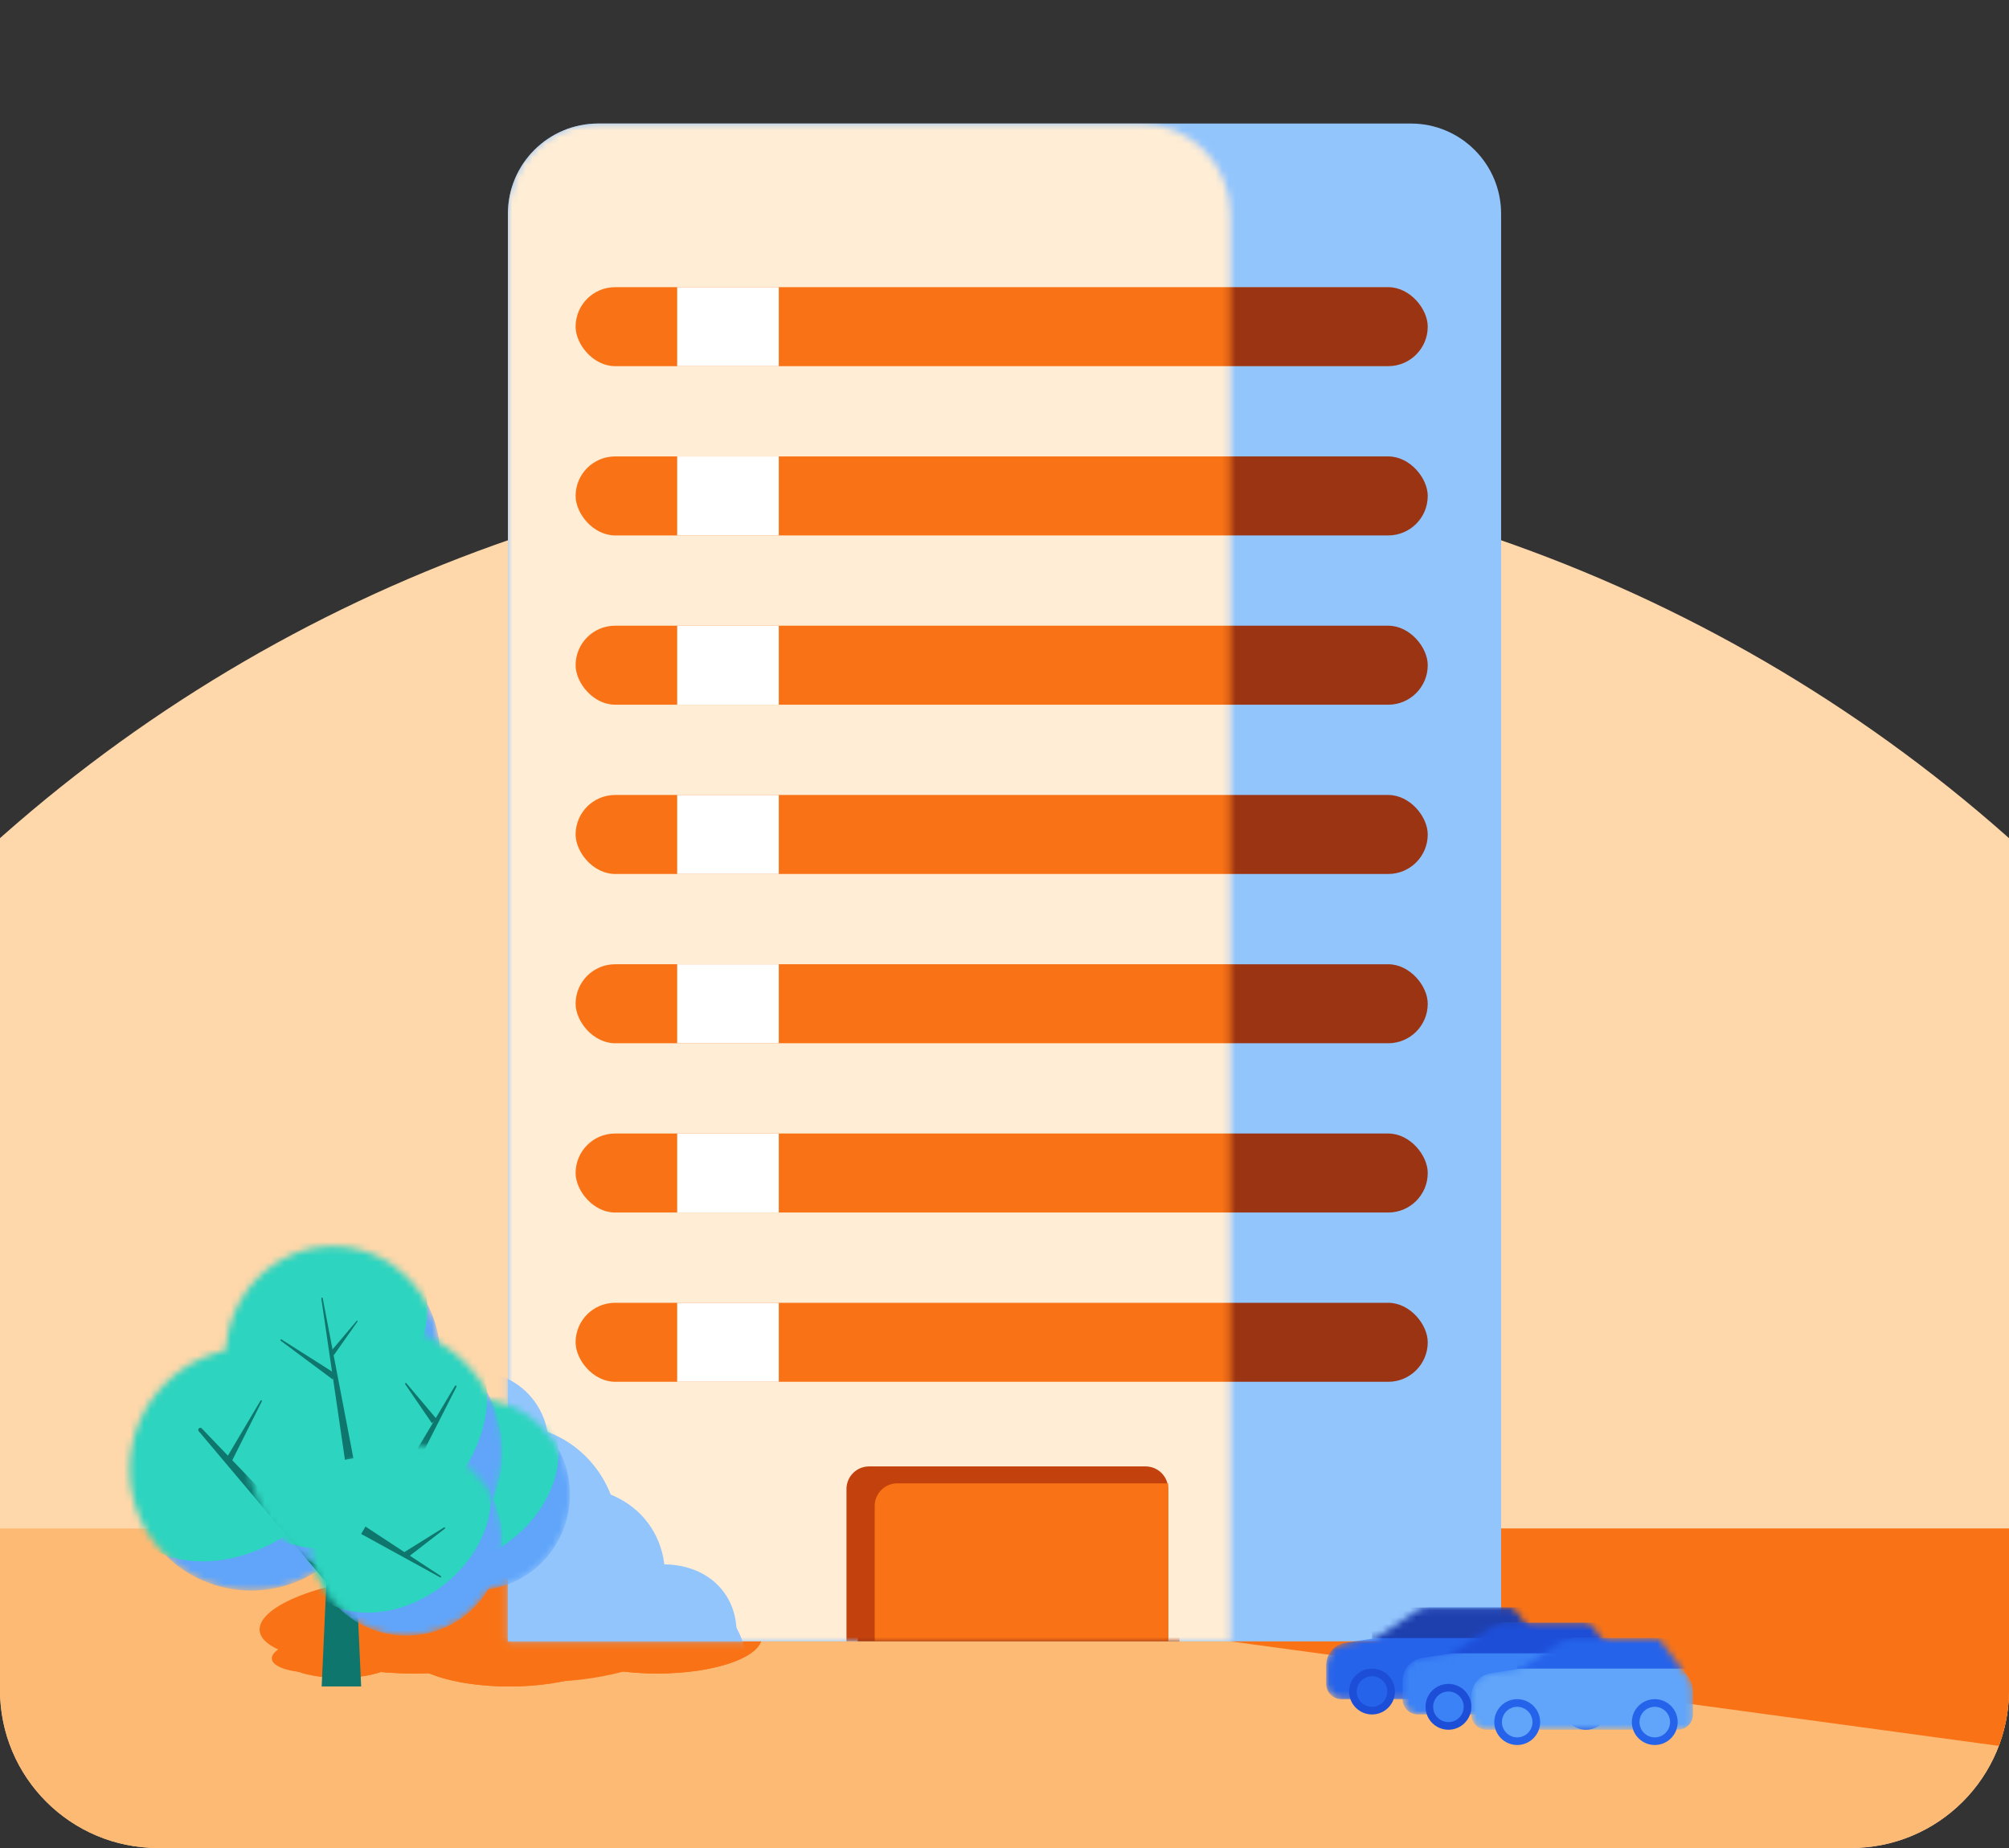
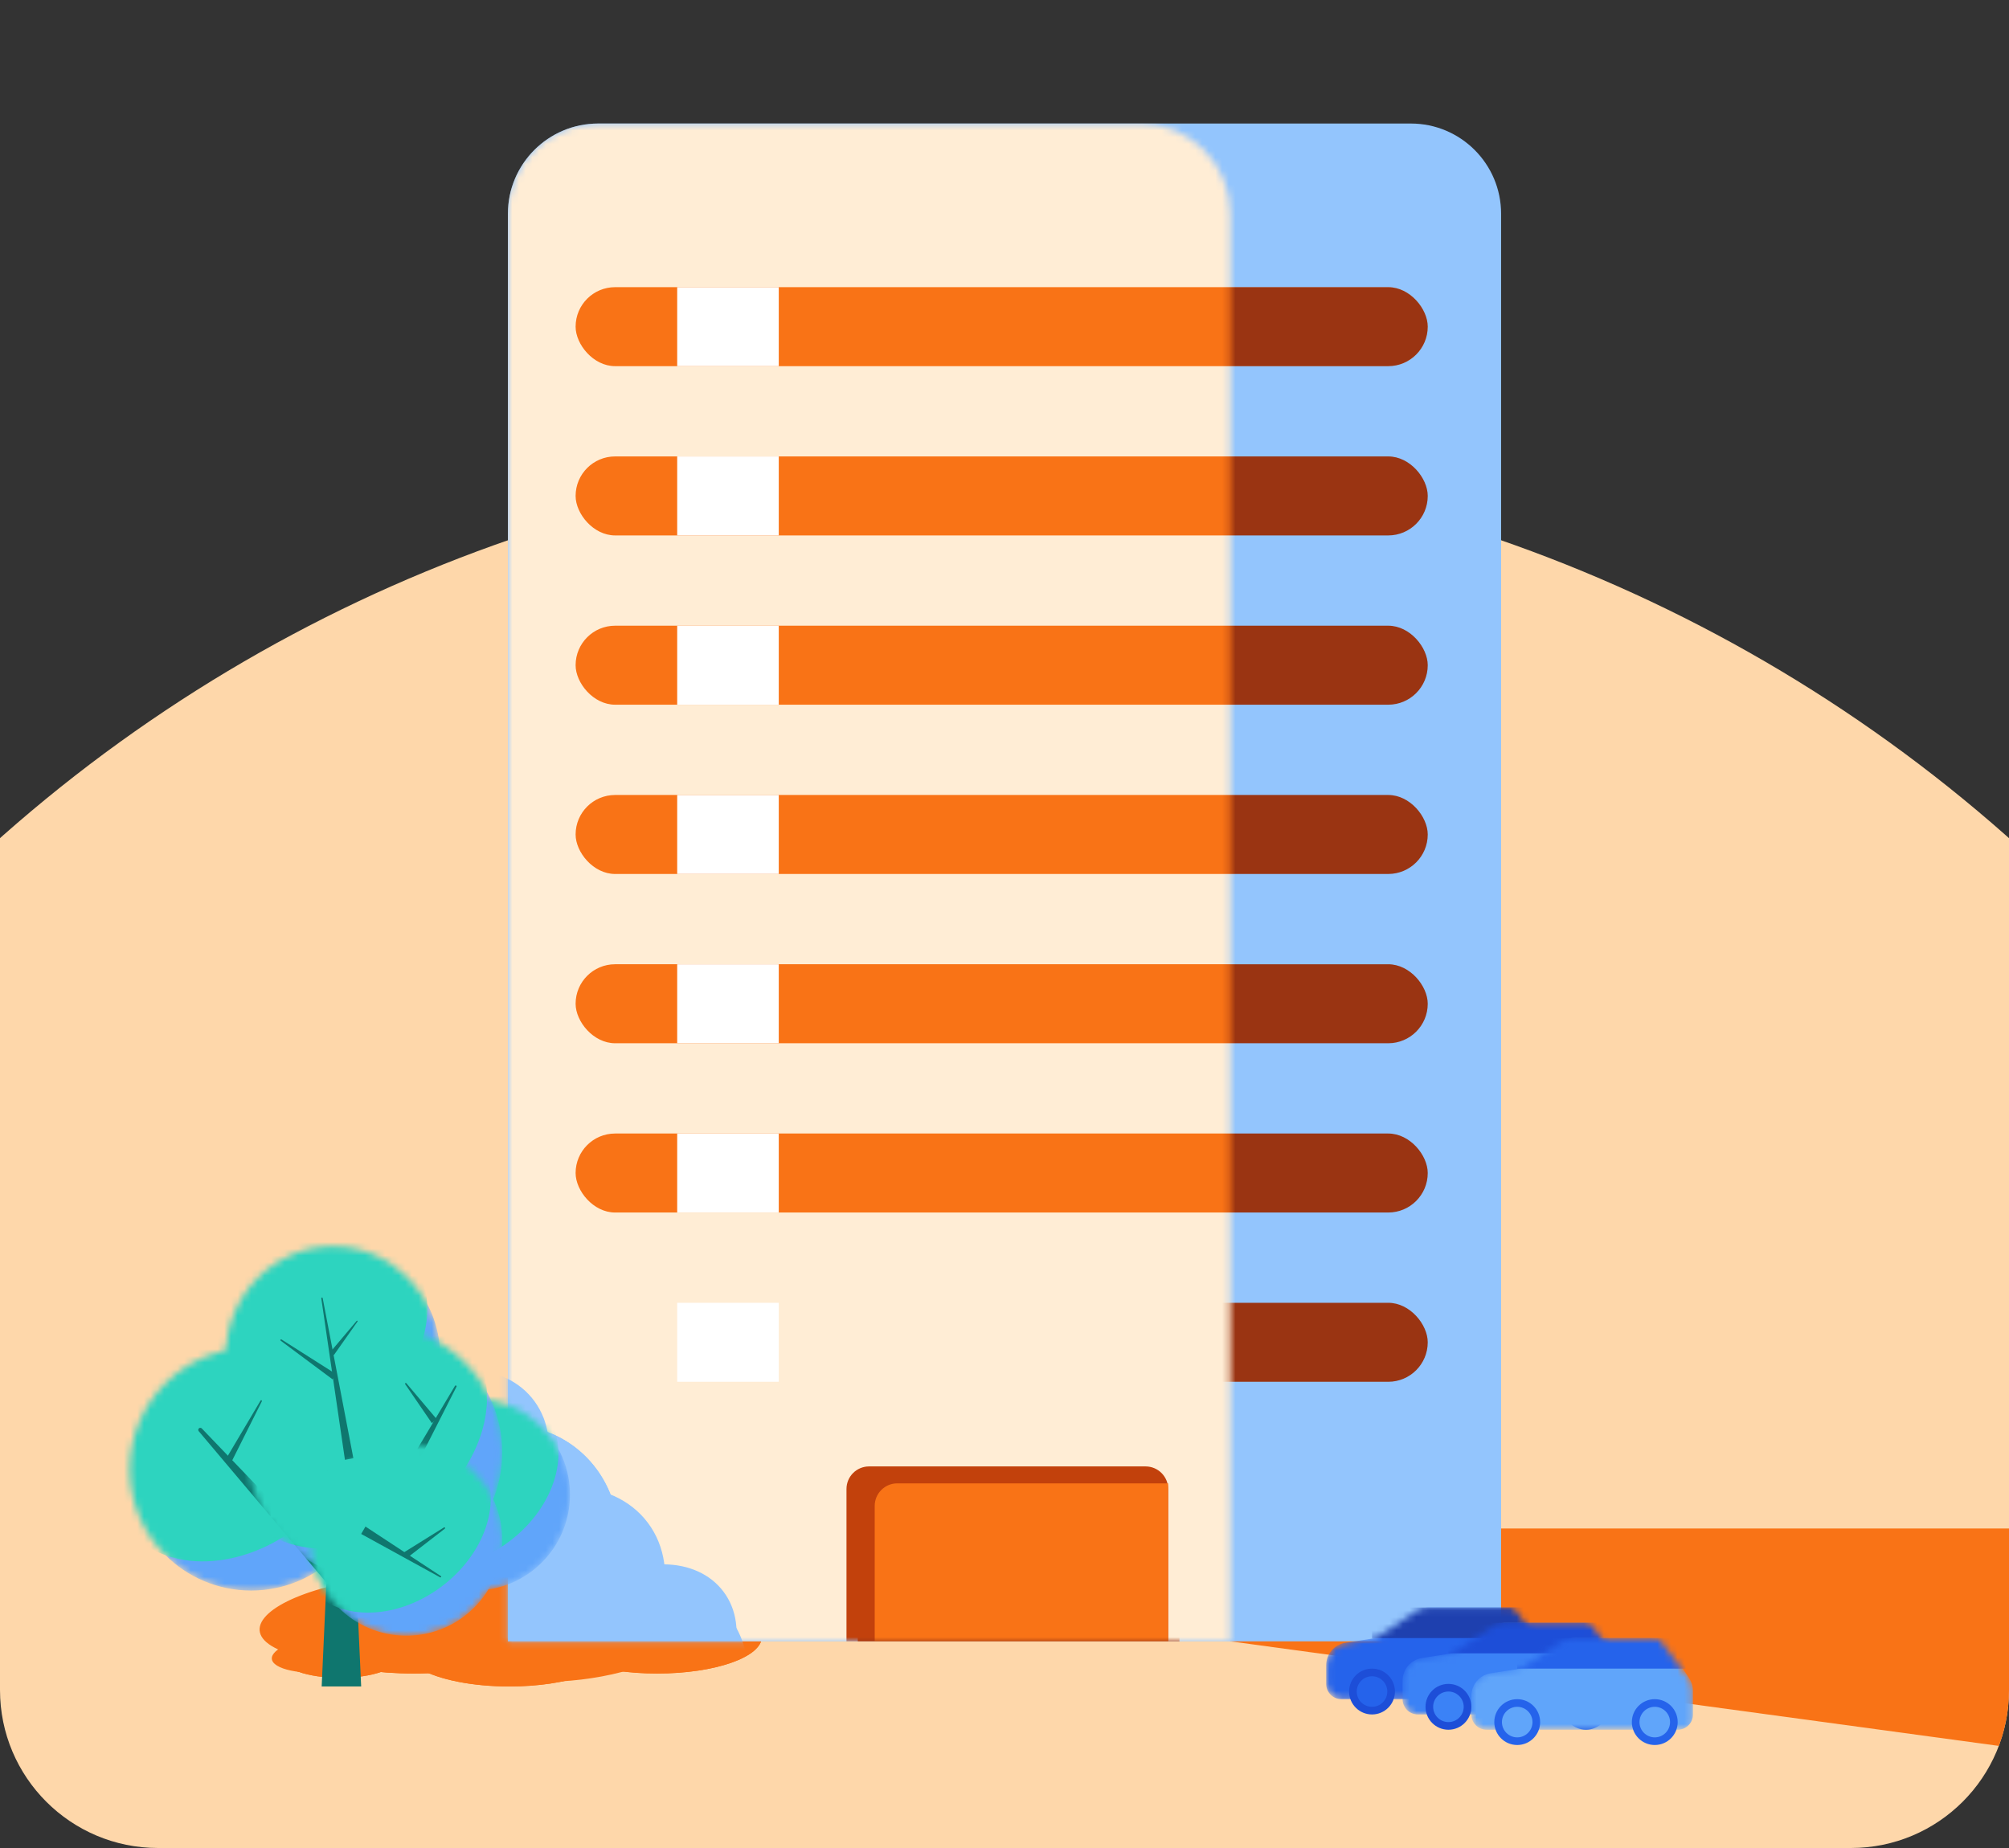
<svg xmlns="http://www.w3.org/2000/svg" width="300" height="276" viewBox="0 0 300 276" fill="none">
  <rect x="0" y="0" width="300" height="276" fill="#333333" stroke="none" />
  <g clip-path="url(#clip0)">
    <path d="M375.843 294.011C375.843 234.113 352.049 176.669 309.695 134.316C267.341 91.962 209.897 68.168 150 68.168C90.103 68.168 32.659 91.962 -9.695 134.316C-52.049 176.669 -75.843 234.113 -75.843 294.011L150 294.011H375.843Z" fill="#FED7AA" />
-     <rect x="-16.854" y="228.28" width="333.708" height="59.831" fill="#FDBA74" />
    <path d="M92.613 236.581C92.613 240.049 84.79 242.86 75.14 242.86C65.491 242.86 57.668 240.049 57.668 236.581C57.668 233.114 61.592 237.486 71.242 237.486C80.892 237.486 92.613 233.114 92.613 236.581Z" fill="#F97316" />
    <path d="M92.613 236.581C92.613 240.049 84.79 242.86 75.14 242.86C65.491 242.86 57.668 240.049 57.668 236.581C57.668 233.114 61.592 237.486 71.242 237.486C80.892 237.486 92.613 233.114 92.613 236.581Z" fill="#F97316" />
-     <path d="M81.537 239.649C72.976 241.953 62.056 241.912 57.148 239.557C52.239 237.202 56.319 236.49 64.88 234.186C73.442 231.882 74.034 234.746 78.943 237.101C83.851 239.456 90.099 237.344 81.537 239.649Z" fill="#F97316" />
    <path d="M113.764 244.47C113.764 247.493 106.765 249.943 98.131 249.943C89.497 249.943 82.497 247.493 82.497 244.47C82.497 241.447 89.497 238.996 98.131 238.996C106.765 238.996 113.764 241.447 113.764 244.47Z" fill="#F97316" />
    <path d="M113.764 244.47C113.764 247.493 106.765 249.943 98.131 249.943C89.497 249.943 82.497 247.493 82.497 244.47C82.497 241.447 89.497 238.996 98.131 238.996C106.765 238.996 113.764 241.447 113.764 244.47Z" fill="#F97316" />
    <path d="M103.854 247.144C96.194 249.153 86.424 249.117 82.032 247.064C77.64 245.011 80.29 241.718 87.95 239.709C95.611 237.7 105.381 237.736 109.773 239.789C114.165 241.842 111.515 245.135 103.854 247.144Z" fill="#F97316" />
    <path d="M81.578 243.021C81.578 246.844 72.726 249.943 61.806 249.943C50.886 249.943 42.035 246.844 42.035 243.021C42.035 239.198 50.886 236.098 61.806 236.098C72.726 236.098 81.578 239.198 81.578 243.021Z" fill="#F97316" />
    <path d="M81.578 243.021C81.578 246.844 72.726 249.943 61.806 249.943C50.886 249.943 42.035 246.844 42.035 243.021C42.035 239.198 50.886 236.098 61.806 236.098C72.726 236.098 81.578 239.198 81.578 243.021Z" fill="#F97316" />
    <path d="M69.045 246.403C59.357 248.943 47 248.898 41.446 246.301C35.892 243.705 39.243 239.54 48.931 237C58.619 234.459 70.975 234.505 76.53 237.101C82.084 239.698 78.733 243.862 69.045 246.403Z" fill="#F97316" />
    <path d="M102.729 242.055C102.729 246.056 93.465 249.299 82.037 249.299C70.61 249.299 61.346 246.056 61.346 242.055C61.346 238.054 70.61 234.811 82.037 234.811C93.465 234.811 102.729 238.054 102.729 242.055Z" fill="#F97316" />
    <path d="M102.729 242.055C102.729 246.056 93.465 249.299 82.037 249.299C70.61 249.299 61.346 246.056 61.346 242.055C61.346 238.054 70.61 234.811 82.037 234.811C93.465 234.811 102.729 238.054 102.729 242.055Z" fill="#F97316" />
    <path d="M89.613 245.594C79.474 248.253 66.543 248.205 60.73 245.488C54.918 242.771 58.425 238.413 68.563 235.754C78.702 233.095 91.633 233.143 97.446 235.86C103.259 238.577 99.752 242.935 89.613 245.594Z" fill="#F97316" />
    <path d="M91.705 246.403C91.705 249.426 84.706 251.876 76.072 251.876C70.476 251.876 65.567 250.847 62.804 249.299C61.305 248.459 60.438 247.466 60.438 246.403C60.438 243.38 67.438 240.929 76.072 240.929C84.706 240.929 91.705 243.38 91.705 246.403Z" fill="#F97316" />
    <path d="M91.705 246.403C91.705 249.426 84.706 251.876 76.072 251.876C70.476 251.876 65.567 250.847 62.804 249.299C61.305 248.459 60.438 247.466 60.438 246.403C60.438 243.38 67.438 240.929 76.072 240.929C84.706 240.929 91.705 243.38 91.705 246.403Z" fill="#F97316" />
    <path d="M92.819 249.72C85.159 251.728 75.388 251.692 70.997 249.639C66.605 247.586 69.254 244.294 76.915 242.285C84.575 240.276 94.346 240.312 98.737 242.365C103.129 244.418 100.479 247.711 92.819 249.72Z" fill="#F97316" />
    <path d="M59.507 247.528C59.507 249.218 55.596 250.587 50.771 250.587C45.946 250.587 42.035 249.218 42.035 247.528C42.035 245.839 45.946 244.47 50.771 244.47C55.596 244.47 59.507 245.839 59.507 247.528Z" fill="#F97316" />
    <path d="M59.507 247.528C59.507 249.218 55.596 250.587 50.771 250.587C45.946 250.587 42.035 249.218 42.035 247.528C42.035 245.839 45.946 244.47 50.771 244.47C55.596 244.47 59.507 245.839 59.507 247.528Z" fill="#F97316" />
    <path d="M53.969 249.023C49.688 250.145 44.229 250.125 41.774 248.978C39.32 247.831 40.801 245.991 45.082 244.868C49.362 243.746 54.822 243.766 57.277 244.913C59.731 246.06 58.25 247.9 53.969 249.023Z" fill="#F97316" />
    <path d="M183.708 228.28H316.854V263.252L183.708 245.134V228.28Z" fill="#F97316" />
    <path d="M75.843 31.932C75.843 24.486 81.879 18.449 89.326 18.449H210.674C218.121 18.449 224.157 24.486 224.157 31.932V245.135H75.843V31.932Z" fill="#93C5FD" />
    <rect x="85.955" y="42.888" width="127.247" height="11.798" rx="5.899" fill="#C4C4C4" />
    <rect x="85.955" y="42.888" width="127.247" height="11.798" rx="5.899" fill="#9A3412" />
    <mask id="mask0" mask-type="alpha" maskUnits="userSpaceOnUse" x="198" y="240" width="34" height="14">
      <path d="M226.334 240.536C226.119 240.248 225.781 240.079 225.421 240.079H213.335C212.659 240.079 211.998 240.279 211.436 240.654L206.081 244.224C205.666 244.5 205.196 244.683 204.703 244.759L200.937 245.338C199.266 245.595 198.034 247.032 198.034 248.722V251.491C198.034 252.751 199.056 253.773 200.316 253.773H229.986C230.616 253.773 231.127 253.262 231.127 252.632V248.067C231.127 247.326 230.887 246.606 230.442 246.013L226.334 240.536Z" fill="#60A5FA" />
    </mask>
    <g mask="url(#mask0)">
      <path d="M226.562 240.079H213.335C212.659 240.079 211.998 240.279 211.436 240.654L206.081 244.224C205.666 244.5 205.196 244.683 204.703 244.759L200.937 245.338C199.266 245.595 198.034 247.032 198.034 248.722V251.491C198.034 252.751 199.056 253.773 200.316 253.773H228.845C230.105 253.773 231.127 252.751 231.127 251.491V247.963C231.127 247.287 230.927 246.626 230.552 246.064L226.562 240.079Z" fill="#2563EB" />
      <rect width="25.105" height="4.565" transform="matrix(-1 0 0 1 229.986 240.079)" fill="#1E40AF" />
    </g>
    <circle r="3.423" transform="matrix(-1 0 0 1 204.881 252.632)" fill="#1D4ED8" />
    <circle r="2.282" transform="matrix(-1 0 0 1 204.881 252.632)" fill="#2563EB" />
    <circle r="3.423" transform="matrix(-1 0 0 1 225.421 252.632)" fill="#2563EB" />
    <circle r="2.282" transform="matrix(-1 0 0 1 225.421 252.632)" fill="#2563EB" />
    <mask id="mask1" mask-type="alpha" maskUnits="userSpaceOnUse" x="209" y="242" width="34" height="15">
      <path d="M237.746 242.818C237.53 242.53 237.192 242.361 236.833 242.361H224.746C224.07 242.361 223.41 242.561 222.847 242.936L217.493 246.506C217.078 246.783 216.607 246.965 216.114 247.041L212.348 247.62C210.678 247.877 209.445 249.314 209.445 251.004V253.773C209.445 255.033 210.467 256.055 211.728 256.055H241.397C242.028 256.055 242.539 255.544 242.539 254.914V250.349C242.539 249.609 242.298 248.888 241.854 248.295L237.746 242.818Z" fill="#60A5FA" />
    </mask>
    <g mask="url(#mask1)">
      <path d="M237.974 242.361H224.746C224.07 242.361 223.41 242.561 222.847 242.936L217.493 246.506C217.078 246.783 216.607 246.965 216.114 247.041L212.348 247.62C210.678 247.877 209.445 249.314 209.445 251.004V253.773C209.445 255.033 210.467 256.055 211.728 256.055H240.256C241.517 256.055 242.539 255.033 242.539 253.773V250.245C242.539 249.569 242.339 248.908 241.964 248.346L237.974 242.361Z" fill="#3B82F6" />
      <rect width="25.105" height="4.565" transform="matrix(-1 0 0 1 241.397 242.361)" fill="#1D4ED8" />
    </g>
    <circle r="3.423" transform="matrix(-1 0 0 1 216.292 254.914)" fill="#1D4ED8" />
    <circle r="2.282" transform="matrix(-1 0 0 1 216.292 254.914)" fill="#3B82F6" />
    <circle r="3.423" transform="matrix(-1 0 0 1 236.833 254.914)" fill="#1D4ED8" />
    <circle r="2.282" transform="matrix(-1 0 0 1 236.833 254.914)" fill="#3B82F6" />
    <mask id="mask2" mask-type="alpha" maskUnits="userSpaceOnUse" x="219" y="244" width="34" height="15">
      <path d="M248.016 245.099C247.801 244.812 247.462 244.643 247.103 244.643H235.017C234.341 244.643 233.68 244.843 233.118 245.218L227.763 248.787C227.348 249.064 226.878 249.246 226.385 249.322L222.618 249.902C220.948 250.159 219.716 251.596 219.716 253.285V256.054C219.716 257.315 220.737 258.336 221.998 258.336H251.668C252.298 258.336 252.809 257.825 252.809 257.195V252.631C252.809 251.89 252.569 251.169 252.124 250.577L248.016 245.099Z" fill="#60A5FA" />
    </mask>
    <g mask="url(#mask2)">
      <path d="M248.244 244.643H235.017C234.341 244.643 233.68 244.843 233.118 245.218L227.763 248.787C227.348 249.064 226.878 249.246 226.385 249.322L222.618 249.902C220.948 250.159 219.716 251.596 219.716 253.285V256.054C219.716 257.315 220.737 258.336 221.998 258.336H250.527C251.787 258.336 252.809 257.315 252.809 256.054V252.526C252.809 251.85 252.609 251.189 252.234 250.627L248.244 244.643Z" fill="#60A5FA" />
      <rect width="25.105" height="4.565" transform="matrix(-1 0 0 1 251.668 244.643)" fill="#2563EB" />
    </g>
    <circle r="3.423" transform="matrix(-1 0 0 1 226.563 257.195)" fill="#2563EB" />
    <circle r="2.282" transform="matrix(-1 0 0 1 226.563 257.195)" fill="#60A5FA" />
    <circle r="3.423" transform="matrix(-1 0 0 1 247.103 257.195)" fill="#2563EB" />
    <circle r="2.282" transform="matrix(-1 0 0 1 247.103 257.195)" fill="#60A5FA" />
    <rect x="85.955" y="68.168" width="127.247" height="11.798" rx="5.899" fill="#9A3412" />
    <rect x="85.955" y="93.449" width="127.247" height="11.798" rx="5.899" fill="#9A3412" />
    <rect x="85.955" y="118.73" width="127.247" height="11.798" rx="5.899" fill="#9A3412" />
    <rect x="85.955" y="144.012" width="127.247" height="11.798" rx="5.899" fill="#9A3412" />
    <rect x="85.955" y="169.292" width="127.247" height="11.798" rx="5.899" fill="#9A3412" />
    <rect x="85.955" y="194.573" width="127.247" height="11.798" rx="5.899" fill="#9A3412" />
    <path d="M128.09 221.539C128.09 216.885 131.863 213.112 136.517 213.112H167.697C172.351 213.112 176.124 216.885 176.124 221.539V245.135H128.09V221.539Z" fill="#9A3412" />
    <mask id="mask3" mask-type="alpha" maskUnits="userSpaceOnUse" x="75" y="18" width="109" height="228">
      <path d="M75.843 31.932C75.843 24.486 81.879 18.449 89.326 18.449H170.225C177.671 18.449 183.708 24.486 183.708 31.932V245.135H75.843V31.932Z" fill="white" />
    </mask>
    <g mask="url(#mask3)">
      <path d="M75.843 31.932C75.843 24.486 81.879 18.449 89.326 18.449H177.809C181.532 18.449 184.551 21.468 184.551 25.191V245.135H75.843V31.932Z" fill="#FFEDD5" />
      <path d="M92.323 229.329C92.323 238.405 85.154 245.762 76.311 245.762C67.469 245.762 60.3 238.405 60.3 229.329C60.3 220.254 67.469 212.897 76.311 212.897C85.154 212.897 92.323 220.254 92.323 229.329Z" fill="#93C5FD" />
      <path d="M92.323 229.329C92.323 238.405 85.154 245.762 76.311 245.762C67.469 245.762 60.3 238.405 60.3 229.329C60.3 220.254 67.469 212.897 76.311 212.897C85.154 212.897 92.323 220.254 92.323 229.329Z" fill="#93C5FD" />
      <path d="M73.754 231.362C65.909 237.392 55.902 237.285 51.404 231.121C46.907 224.957 49.62 215.072 57.466 209.041C65.311 203.011 75.318 203.118 79.816 209.282C84.314 215.446 81.6 225.331 73.754 231.362Z" fill="#93C5FD" />
      <path d="M111.705 249.976C111.705 257.887 105.291 264.301 97.379 264.301C89.467 264.301 83.053 257.887 83.053 249.976C83.053 242.064 89.467 235.65 97.379 235.65C105.291 235.65 111.705 242.064 111.705 249.976Z" fill="#93C5FD" />
-       <path d="M111.705 249.976C111.705 257.887 105.291 264.301 97.379 264.301C89.467 264.301 83.053 257.887 83.053 249.976C83.053 242.064 89.467 235.65 97.379 235.65C105.291 235.65 111.705 242.064 111.705 249.976Z" fill="#93C5FD" />
      <path d="M102.624 256.974C95.604 262.232 86.651 262.138 82.627 256.764C78.602 251.391 81.03 242.773 88.05 237.515C95.07 232.258 104.023 232.352 108.047 237.725C112.072 243.099 109.644 251.717 102.624 256.974Z" fill="#93C5FD" />
      <path d="M82.21 246.183C82.21 256.19 74.099 264.301 64.092 264.301C54.086 264.301 45.974 256.19 45.974 246.183C45.974 236.177 54.086 228.065 64.092 228.065C74.099 228.065 82.21 236.177 82.21 246.183Z" fill="#93C5FD" />
      <path d="M82.21 246.183C82.21 256.19 74.099 264.301 64.092 264.301C54.086 264.301 45.974 256.19 45.974 246.183C45.974 236.177 54.086 228.065 64.092 228.065C74.099 228.065 82.21 236.177 82.21 246.183Z" fill="#93C5FD" />
      <path d="M70.726 255.035C61.848 261.684 50.525 261.565 45.435 254.769C40.345 247.974 43.416 237.074 52.294 230.425C61.172 223.776 72.495 223.895 77.585 230.69C82.674 237.486 79.604 248.386 70.726 255.035Z" fill="#93C5FD" />
      <path d="M101.592 243.655C101.592 254.127 93.103 262.616 82.632 262.616C72.16 262.616 63.671 254.127 63.671 243.655C63.671 233.184 72.16 224.695 82.632 224.695C93.103 224.695 101.592 233.184 101.592 243.655Z" fill="#93C5FD" />
      <path d="M101.592 243.655C101.592 254.127 93.103 262.616 82.632 262.616C72.16 262.616 63.671 254.127 63.671 243.655C63.671 233.184 72.16 224.695 82.632 224.695C93.103 224.695 101.592 233.184 101.592 243.655Z" fill="#93C5FD" />
      <path d="M89.574 252.918C80.283 259.877 68.433 259.752 63.107 252.641C57.78 245.529 60.994 234.122 70.285 227.164C79.575 220.206 91.425 220.33 96.752 227.442C102.078 234.554 98.864 245.96 89.574 252.918Z" fill="#93C5FD" />
      <path d="M101.592 256.717C101.592 264.629 95.178 271.043 87.266 271.043C79.355 271.043 72.941 264.629 72.941 256.717C72.941 248.805 79.355 242.391 87.266 242.391C95.178 242.391 101.592 248.805 101.592 256.717Z" fill="#93C5FD" />
      <path d="M101.592 256.717C101.592 264.629 95.178 271.043 87.266 271.043C79.355 271.043 72.941 264.629 72.941 256.717C72.941 248.805 79.355 242.391 87.266 242.391C95.178 242.391 101.592 248.805 101.592 256.717Z" fill="#93C5FD" />
      <path d="M92.511 263.716C85.492 268.973 76.539 268.879 72.514 263.506C68.49 258.133 70.918 249.514 77.938 244.257C84.957 238.999 93.91 239.093 97.935 244.467C101.959 249.84 99.531 258.458 92.511 263.716Z" fill="#93C5FD" />
      <path d="M61.986 257.981C61.986 262.403 58.401 265.987 53.98 265.987C49.559 265.987 45.974 262.403 45.974 257.981C45.974 253.56 49.559 249.976 53.98 249.976C58.401 249.976 61.986 253.56 61.986 257.981Z" fill="#93C5FD" />
-       <path d="M61.986 257.981C61.986 262.403 58.401 265.987 53.98 265.987C49.559 265.987 45.974 262.403 45.974 257.981C45.974 253.56 49.559 249.976 53.98 249.976C58.401 249.976 61.986 253.56 61.986 257.981Z" fill="#93C5FD" />
+       <path d="M61.986 257.981C61.986 262.403 58.401 265.987 53.98 265.987C45.974 253.56 49.559 249.976 53.98 249.976C58.401 249.976 61.986 253.56 61.986 257.981Z" fill="#93C5FD" />
      <path d="M56.911 261.892C52.988 264.83 47.985 264.778 45.736 261.775C43.487 258.772 44.844 253.956 48.767 251.018C52.69 248.08 57.693 248.133 59.942 251.135C62.191 254.138 60.834 258.954 56.911 261.892Z" fill="#93C5FD" />
      <rect x="85.955" y="42.888" width="127.247" height="11.798" rx="5.899" fill="#F97316" />
      <rect x="85.955" y="68.168" width="127.247" height="11.798" rx="5.899" fill="#F97316" />
      <rect x="85.955" y="93.449" width="127.247" height="11.798" rx="5.899" fill="#F97316" />
      <rect x="85.955" y="118.731" width="127.247" height="11.798" rx="5.899" fill="#F97316" />
      <rect x="85.955" y="144.011" width="127.247" height="11.798" rx="5.899" fill="#F97316" />
      <rect x="85.955" y="169.292" width="127.247" height="11.798" rx="5.899" fill="#F97316" />
-       <rect x="85.955" y="194.573" width="127.247" height="11.798" rx="5.899" fill="#F97316" />
      <path d="M126.404 222.382C126.404 220.52 127.914 219.011 129.775 219.011H171.067C172.929 219.011 174.438 220.52 174.438 222.382V245.135H126.404V222.382Z" fill="#C2410C" />
      <path d="M130.618 224.91C130.618 223.049 132.127 221.54 133.989 221.54H174.438V245.135H130.618V224.91Z" fill="#F97316" />
    </g>
    <mask id="mask4" mask-type="alpha" maskUnits="userSpaceOnUse" x="33" y="186" width="33" height="34">
      <ellipse cx="49.719" cy="202.579" rx="16.011" ry="16.433" fill="#60A5FA" />
    </mask>
    <g mask="url(#mask4)">
      <ellipse cx="49.719" cy="202.579" rx="16.011" ry="16.433" fill="#60A5FA" />
      <ellipse rx="13.816" ry="17.918" transform="matrix(0.589 0.808 -0.793 0.609 47.437 199.447)" fill="#2DD4BF" />
    </g>
    <mask id="mask5" mask-type="alpha" maskUnits="userSpaceOnUse" x="56" y="208" width="30" height="30">
      <circle cx="70.787" cy="223.225" r="14.326" fill="#60A5FA" />
    </mask>
    <g mask="url(#mask5)">
      <ellipse cx="70.787" cy="223.225" rx="14.326" ry="14.326" fill="#60A5FA" />
      <ellipse cx="68.745" cy="220.495" rx="12.156" ry="15.88" transform="rotate(53.168 68.745 220.495)" fill="#2DD4BF" />
    </g>
    <mask id="mask6" mask-type="alpha" maskUnits="userSpaceOnUse" x="19" y="201" width="37" height="37">
      <circle cx="37.5" cy="219.432" r="18.118" fill="#60A5FA" />
    </mask>
    <g mask="url(#mask6)">
      <circle cx="37.5" cy="219.432" r="18.118" fill="#60A5FA" />
      <ellipse cx="34.917" cy="215.979" rx="15.373" ry="20.084" transform="rotate(53.168 34.917 215.979)" fill="#2DD4BF" />
    </g>
    <path d="M48.876 233.337H53.09L53.933 251.876H48.034L48.876 233.337Z" fill="#0F766E" />
    <path d="M29.694 213.334C29.816 213.213 30.014 213.215 30.133 213.339L50.93 235.032L49.075 236.75L29.676 213.75C29.573 213.628 29.581 213.447 29.694 213.334Z" fill="#0F766E" />
    <mask id="mask7" mask-type="alpha" maskUnits="userSpaceOnUse" x="37" y="197" width="38" height="39">
      <circle cx="56.039" cy="216.905" r="18.961" fill="#60A5FA" />
    </mask>
    <g mask="url(#mask7)">
      <circle cx="56.039" cy="216.905" r="18.961" fill="#60A5FA" />
      <ellipse cx="53.337" cy="213.291" rx="16.088" ry="21.018" transform="rotate(53.168 53.337 213.291)" fill="#2DD4BF" />
    </g>
    <path d="M67.941 206.979C67.975 206.922 68.047 206.9 68.107 206.928C68.174 206.959 68.201 207.039 68.168 207.104L59.515 224.122L58.146 223.406L67.941 206.979Z" fill="#0F766E" />
    <path d="M47.977 193.909C47.969 193.856 48.004 193.805 48.056 193.791C48.115 193.776 48.175 193.814 48.186 193.874L52.768 217.79L51.51 218.022L47.977 193.909Z" fill="#0F766E" />
    <path d="M39.114 209.219C39.101 209.115 38.963 209.086 38.909 209.177L33.708 217.95L34.517 218.425L39.103 209.282C39.112 209.263 39.116 209.241 39.114 209.219Z" fill="#0F766E" />
    <path d="M41.873 200.179C41.841 200.08 41.95 199.995 42.037 200.051L50.173 205.218L49.666 206.008L41.912 200.233C41.894 200.219 41.88 200.201 41.873 200.179Z" fill="#0F766E" />
    <path d="M53.4 197.324C53.395 197.25 53.303 197.22 53.255 197.277L49.325 201.932L49.859 202.378L53.385 197.377C53.396 197.362 53.401 197.343 53.4 197.324Z" fill="#0F766E" />
    <path d="M60.485 206.644C60.498 206.549 60.618 206.515 60.68 206.588L65.21 211.946L64.49 212.548L60.503 206.723C60.487 206.7 60.481 206.672 60.485 206.644Z" fill="#0F766E" />
    <mask id="mask8" mask-type="alpha" maskUnits="userSpaceOnUse" x="46" y="215" width="29" height="30">
      <circle cx="60.674" cy="229.966" r="14.326" fill="#60A5FA" />
    </mask>
    <g mask="url(#mask8)">
      <ellipse cx="60.674" cy="229.966" rx="14.326" ry="14.326" fill="#60A5FA" />
      <ellipse cx="58.632" cy="227.236" rx="12.156" ry="15.88" transform="rotate(53.168 58.632 227.236)" fill="#2DD4BF" />
    </g>
    <path d="M65.834 235.39C65.88 235.421 65.896 235.481 65.871 235.529C65.844 235.584 65.777 235.604 65.723 235.575L53.933 229.097L54.574 227.991L65.834 235.39Z" fill="#0F766E" />
    <path d="M66.382 228.105C66.477 228.123 66.506 228.244 66.43 228.303L60.881 232.596L60.311 231.851L66.303 228.12C66.327 228.106 66.355 228.1 66.382 228.105Z" fill="#0F766E" />
    <rect x="101.124" y="42.888" width="15.168" height="11.798" fill="white" />
    <rect x="101.124" y="68.168" width="15.168" height="11.798" fill="white" />
    <rect x="101.124" y="93.449" width="15.168" height="11.798" fill="white" />
    <rect x="101.124" y="118.73" width="15.168" height="11.798" fill="white" />
    <rect x="101.124" y="144.012" width="15.168" height="11.798" fill="white" />
    <rect x="101.124" y="169.292" width="15.168" height="11.798" fill="white" />
    <rect x="101.124" y="194.573" width="15.168" height="11.798" fill="white" />
  </g>
  <defs>
    <clipPath id="clip0">
      <path d="M0 23.596C0 10.564 10.564 0 23.596 0H276.404C289.436 0 300 10.564 300 23.596V252.404C300 265.436 289.436 276 276.404 276H23.596C10.564 276 0 265.436 0 252.404V23.596Z" fill="white" />
    </clipPath>
  </defs>
</svg>